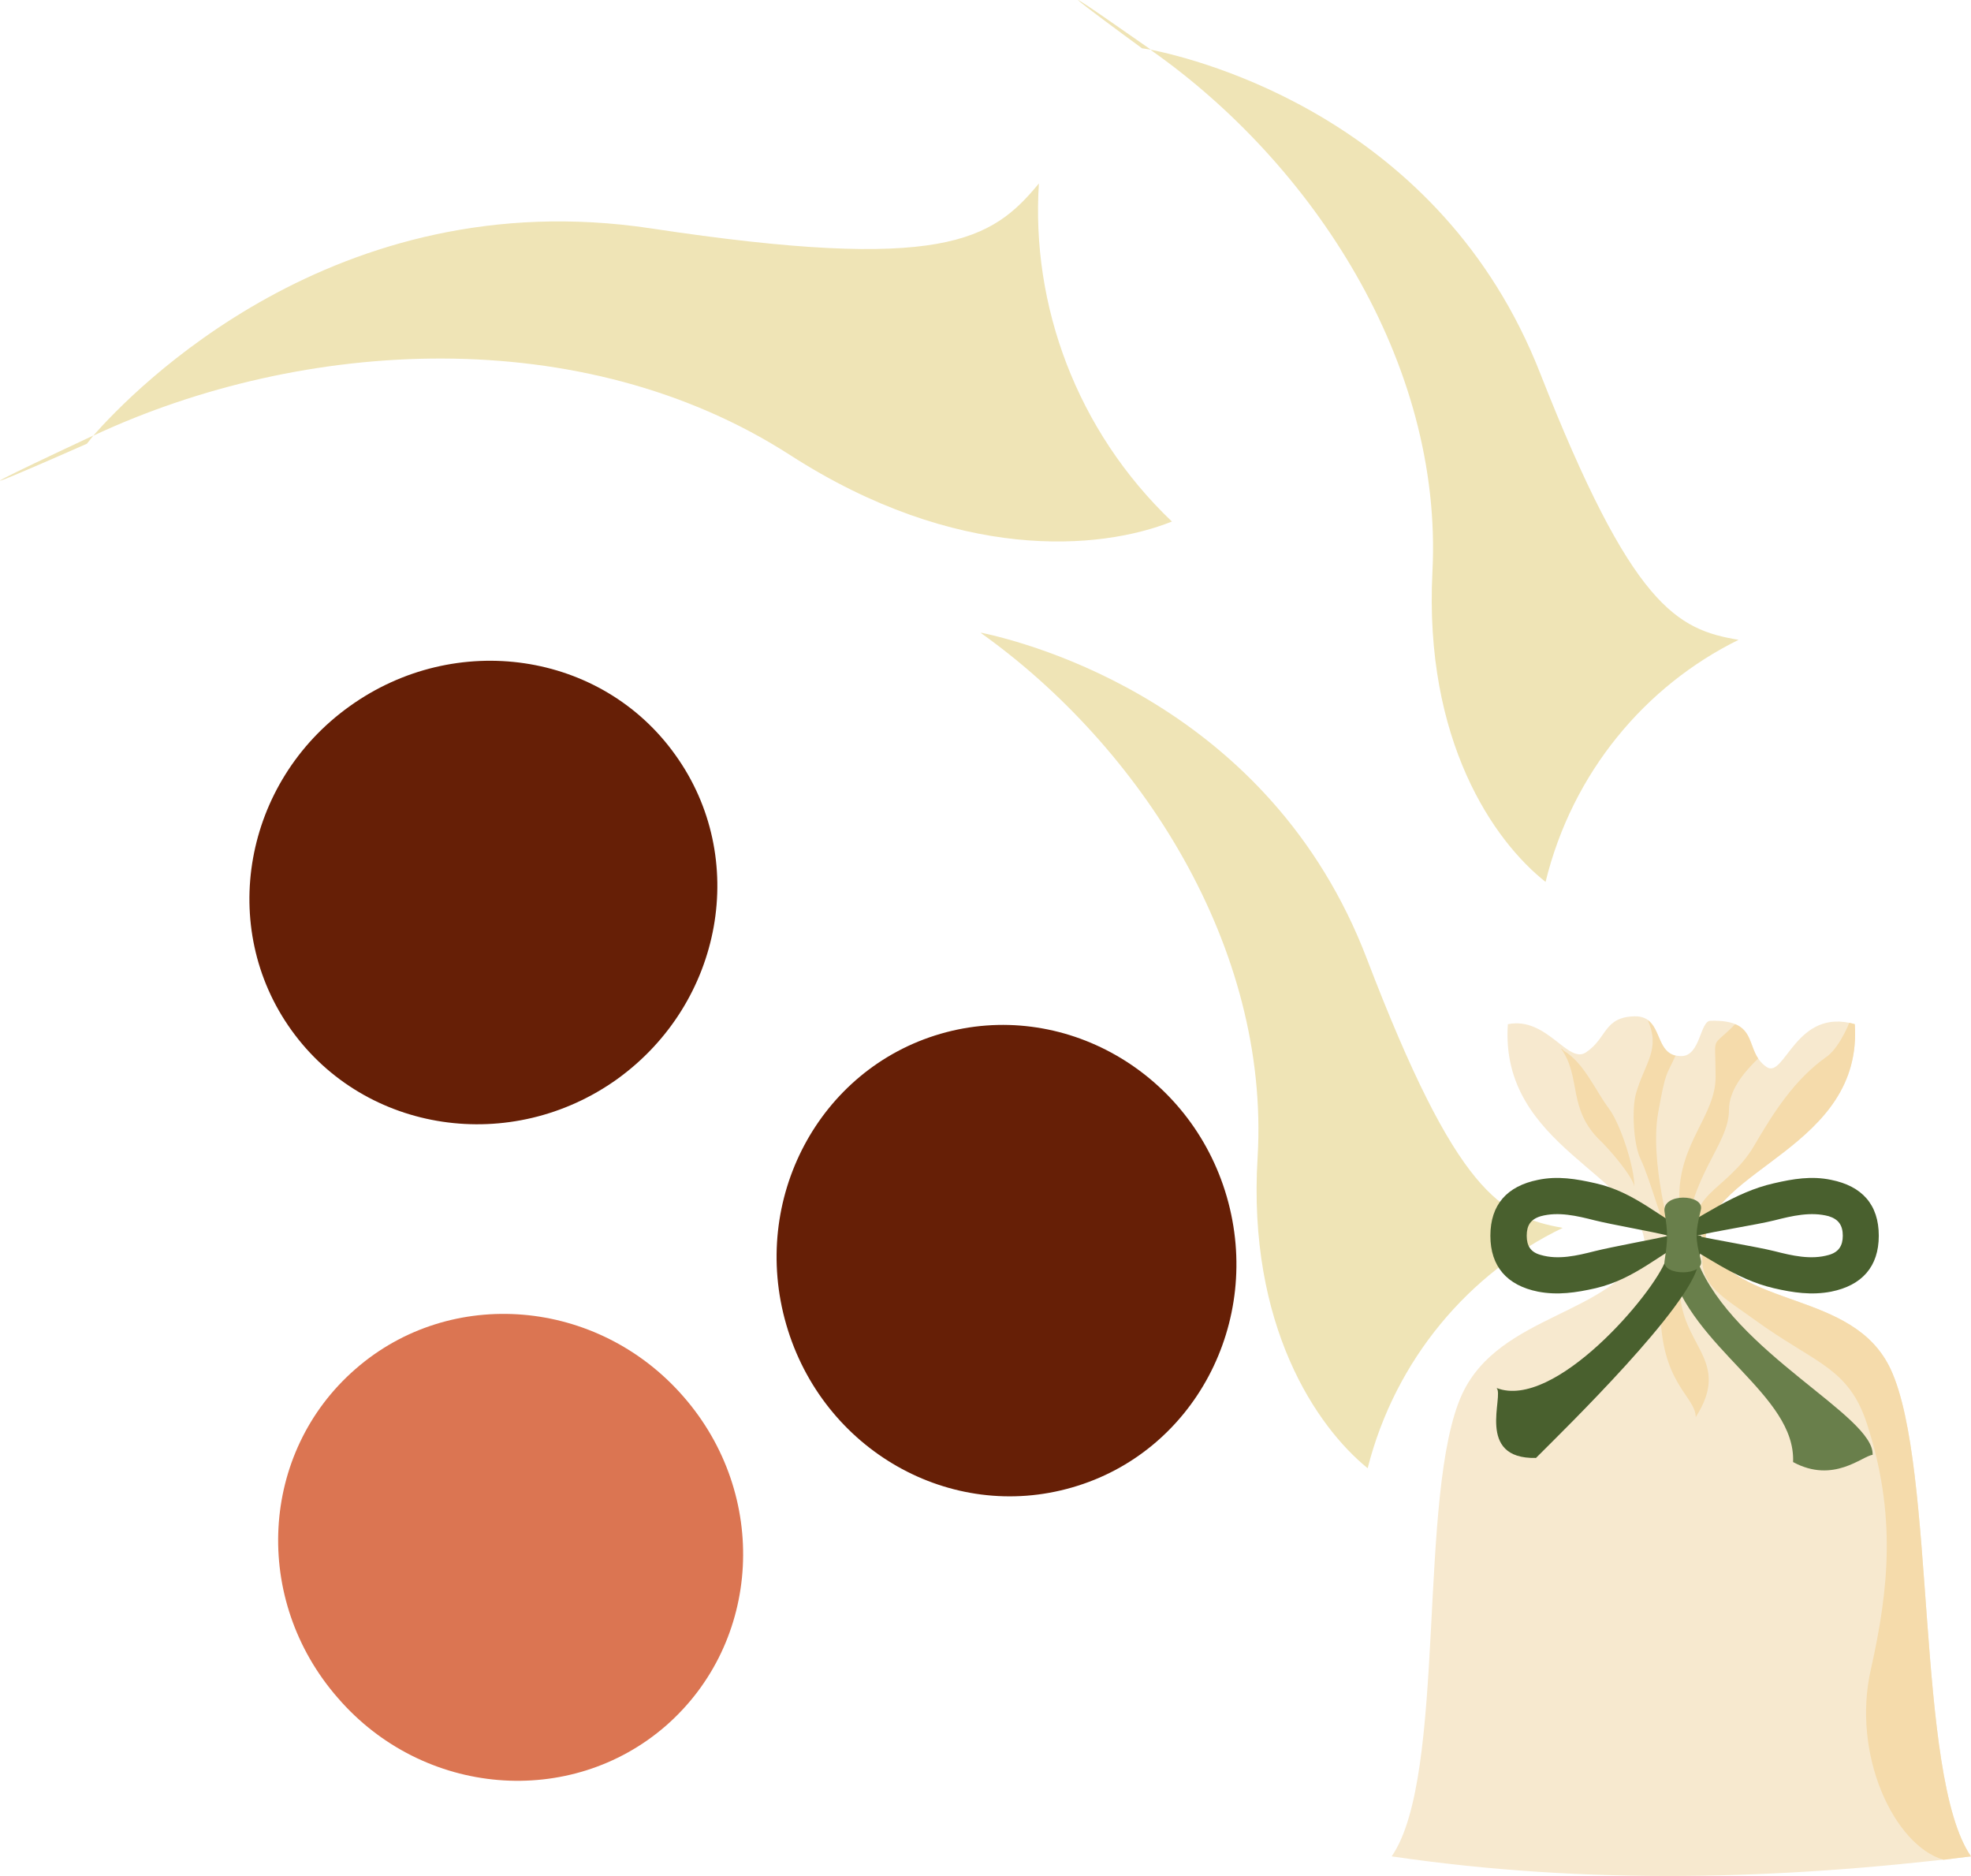
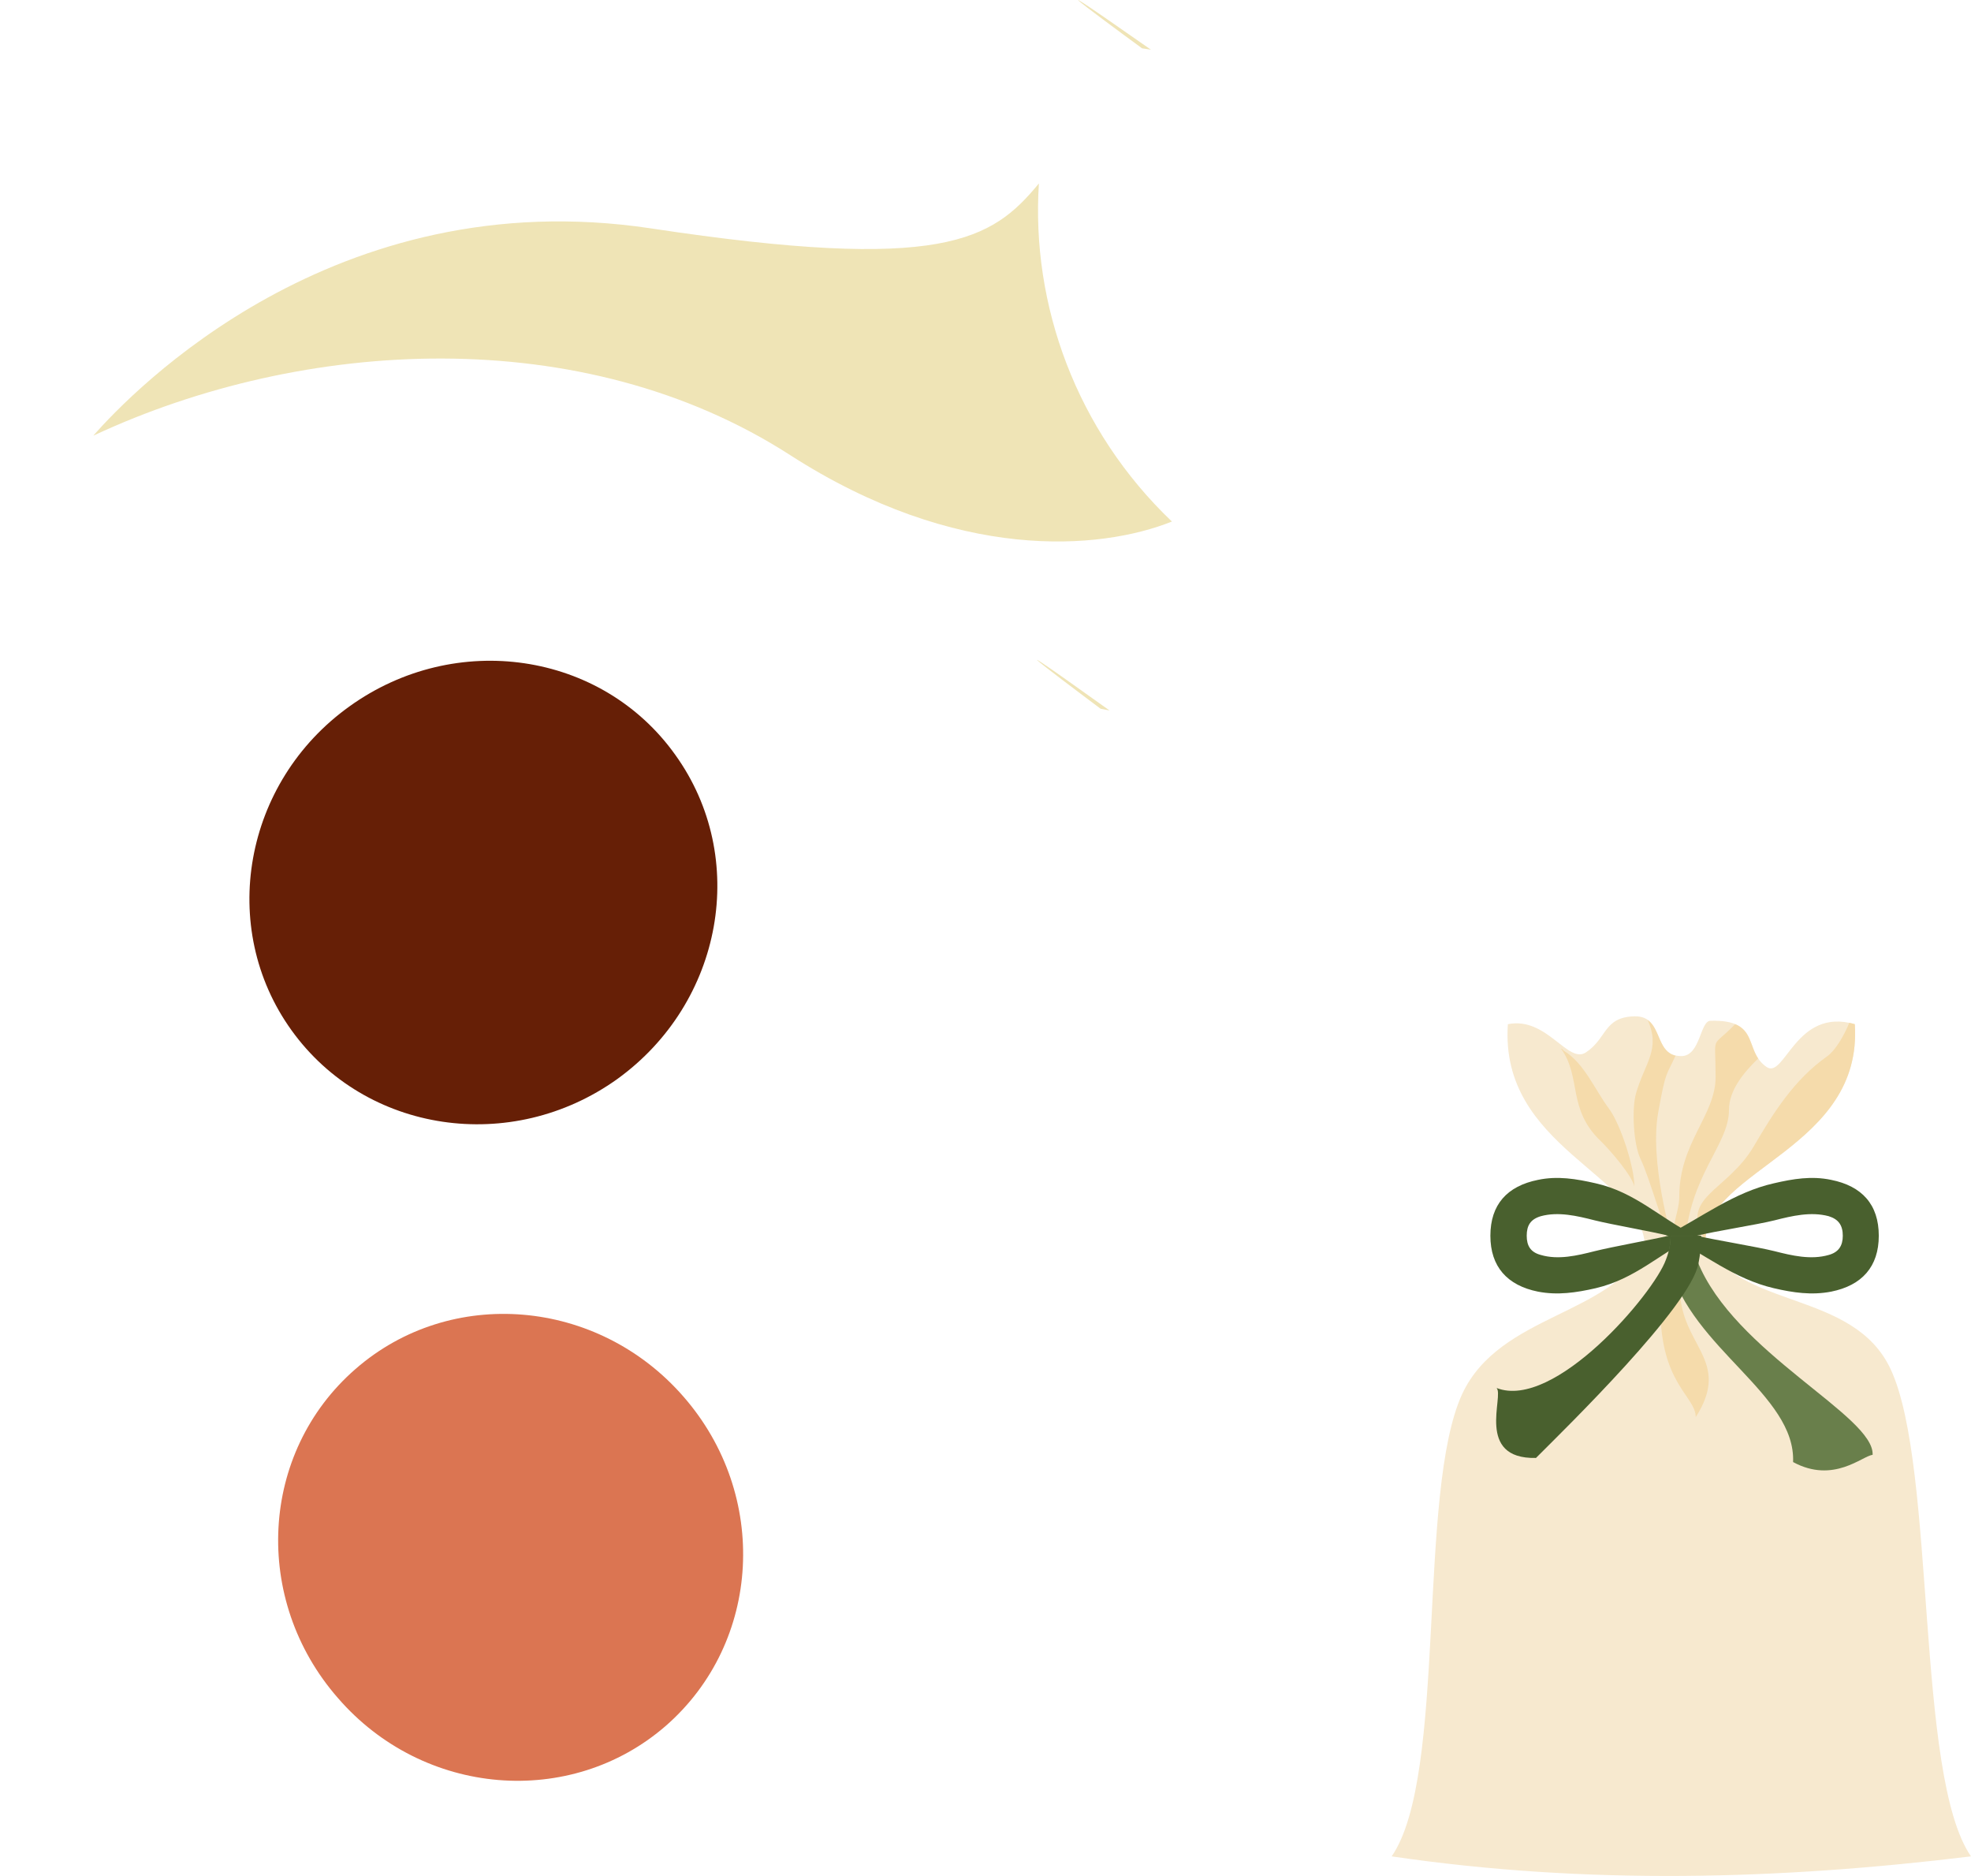
<svg xmlns="http://www.w3.org/2000/svg" xml:space="preserve" version="1.1" style="shape-rendering:geometricPrecision; text-rendering:geometricPrecision; image-rendering:optimizeQuality; fill-rule:evenodd; clip-rule:evenodd" viewBox="7538.43 11804.96 5749.57 5471.2">
  <defs>
    <style type="text/css">
   
    .fil5 {fill:#49602E}
    .fil6 {fill:#697F4B}
    .fil4 {fill:#F5DBAB}
    .fil3 {fill:#F7E9CF}
    .fil0 {fill:#661F06;fill-rule:nonzero}
    .fil2 {fill:#DB7552;fill-rule:nonzero}
    .fil1 {fill:#EFE4B6;fill-rule:nonzero}
   
  </style>
  </defs>
  <g id="Vrstva_x0020_1">
-     <path class="fil0" d="M10666 16143c-355,103 -728,-109 -834,-475 -106,-366 96,-745 450,-848 355,-103 729,110 835,475 106,366 -96,746 -451,848z" />
-     <path class="fil1" d="M10897 11952c467,328 851,908 820,1520 -25,493 179,786 330,905 78,-319 291,-572 563,-706 -180,-30 -311,-96 -579,-778 -290,-740 -993,-914 -1135,-943 0,1 1,1 1,2z" />
    <path class="fil1" d="M10870 11946c0,0 9,1 26,4 -463,-324 -26,-4 -26,-4z" />
    <path class="fil0" d="M9508 14006c216,300 140,723 -169,946 -309,221 -734,158 -950,-142 -216,-300 -140,-724 169,-945 309,-222 735,-160 950,141z" />
    <path class="fil1" d="M7814 13074c608,-283 1423,-332 2029,58 486,313 904,278 1114,194 -279,-266 -411,-632 -388,-986 -137,166 -280,260 -1132,131 -924,-139 -1513,476 -1626,604 1,0 2,0 3,-1z" />
-     <path class="fil1" d="M7792 13099c0,0 7,-9 19,-24 -602,282 -19,24 -19,24z" />
+     <path class="fil1" d="M7792 13099z" />
    <path class="fil2" d="M9481 16838c-278,242 -708,207 -957,-81 -251,-287 -228,-716 51,-959 278,-243 707,-207 957,80 251,287 228,716 -51,960z" />
-     <path class="fil1" d="M10401 13652c464,331 842,915 806,1528 -30,491 172,786 321,907 81,-319 297,-570 569,-701 -179,-32 -309,-99 -571,-784 -283,-742 -985,-922 -1126,-952 0,1 1,1 1,2z" />
    <path class="fil1" d="M10749 13872c0,0 10,2 26,5 -460,-329 -26,-5 -26,-5z" />
    <g id="_536071600">
      <g>
        <path class="fil3" d="M11598 17219c571,84 1133,68 1690,0 -163,-235 -101,-1133 -234,-1420 -109,-235 -448,-173 -541,-376 8,-209 460,-270 436,-631 -172,-50 -204,160 -257,125 -69,-47 -15,-139 -164,-135 -31,1 -29,103 -85,103 -85,0 -48,-117 -136,-116 -91,2 -80,64 -142,105 -53,36 -114,-105 -228,-82 -25,361 392,438 400,648 -93,202 -423,195 -533,430 -133,287 -43,1114 -206,1349z" />
        <g>
          <path class="fil4" d="M12513 15423c-79,-128 63,-141 142,-276 58,-99 118,-194 213,-261 23,-16 48,-57 65,-98 5,1 10,2 16,4 24,361 -428,422 -436,631z" />
          <path class="fil4" d="M12600 14792c-73,75 -57,23 -57,154 0,112 -106,191 -106,349 0,60 -45,114 16,144 13,-208 129,-294 129,-397 0,-57 42,-108 85,-150 -24,-36 -20,-81 -67,-100z" />
          <path class="fil4" d="M12345 14780c38,86 -8,124 -34,213 -13,44 -8,149 13,192 29,60 67,210 97,254 -7,-26 -72,-247 -45,-392 22,-122 23,-103 50,-163 -50,-12 -44,-78 -81,-104z" />
          <path class="fil4" d="M12306 15266c1,-54 -40,-183 -75,-229 -39,-52 -71,-131 -130,-167 -3,-1 -4,-6 -9,-7 61,85 17,176 117,271 23,22 92,101 97,132z" />
        </g>
-         <path class="fil4" d="M12513 15423c-36,123 42,157 141,229 178,130 277,139 331,307 85,262 64,478 11,714 -57,250 68,514 212,556 26,-3 53,-7 80,-10 -163,-235 -101,-1133 -234,-1420 -109,-235 -448,-173 -541,-376z" />
        <path class="fil4" d="M12485 15938c107,-167 -46,-208 -46,-375 0,-26 6,-112 -18,-124 6,68 -39,55 -39,182 0,220 103,256 103,317z" />
      </g>
      <path class="fil5" d="M12483 15409c-105,54 -175,126 -290,153 -57,13 -111,21 -168,10 -90,-18 -139,-73 -139,-163 0,-91 49,-145 139,-163 57,-12 111,-3 168,10 115,26 185,99 290,153zm-77 0c-52,12 -164,32 -216,45 -51,13 -106,26 -157,11 -30,-8 -41,-27 -41,-56 0,-30 11,-48 41,-57 51,-14 106,-1 157,12 52,13 164,32 216,45z" />
      <g>
        <path class="fil5" d="M12406 15409c105,54 191,126 307,153 56,13 110,21 167,10 90,-18 139,-73 139,-163 0,-91 -49,-145 -139,-163 -57,-12 -111,-3 -167,10 -116,26 -210,99 -315,153l8 0zm82 0c51,12 175,32 227,45 51,13 106,26 158,11 29,-8 41,-27 41,-56 0,-30 -12,-48 -41,-57 -52,-14 -107,-1 -158,12 -52,13 -176,32 -227,45z" />
      </g>
      <path class="fil6" d="M12476 15409c-1,24 5,50 14,74 106,267 517,451 511,565 -30,3 -114,85 -232,21 8,-197 -295,-330 -361,-574 -7,-28 4,-57 4,-86l64 0z" />
      <path class="fil5" d="M12501 15409c0,28 -3,55 -8,81 -24,126 -385,478 -474,567 -178,4 -92,-182 -115,-204 169,66 459,-276 494,-374 9,-23 14,-46 14,-70l89 0z" />
-       <path class="fil6" d="M12394 15483c10,-67 10,-81 0,-144 -8,-56 117,-52 106,-6 -16,67 -17,82 0,147 12,47 -112,47 -106,3z" />
    </g>
  </g>
</svg>